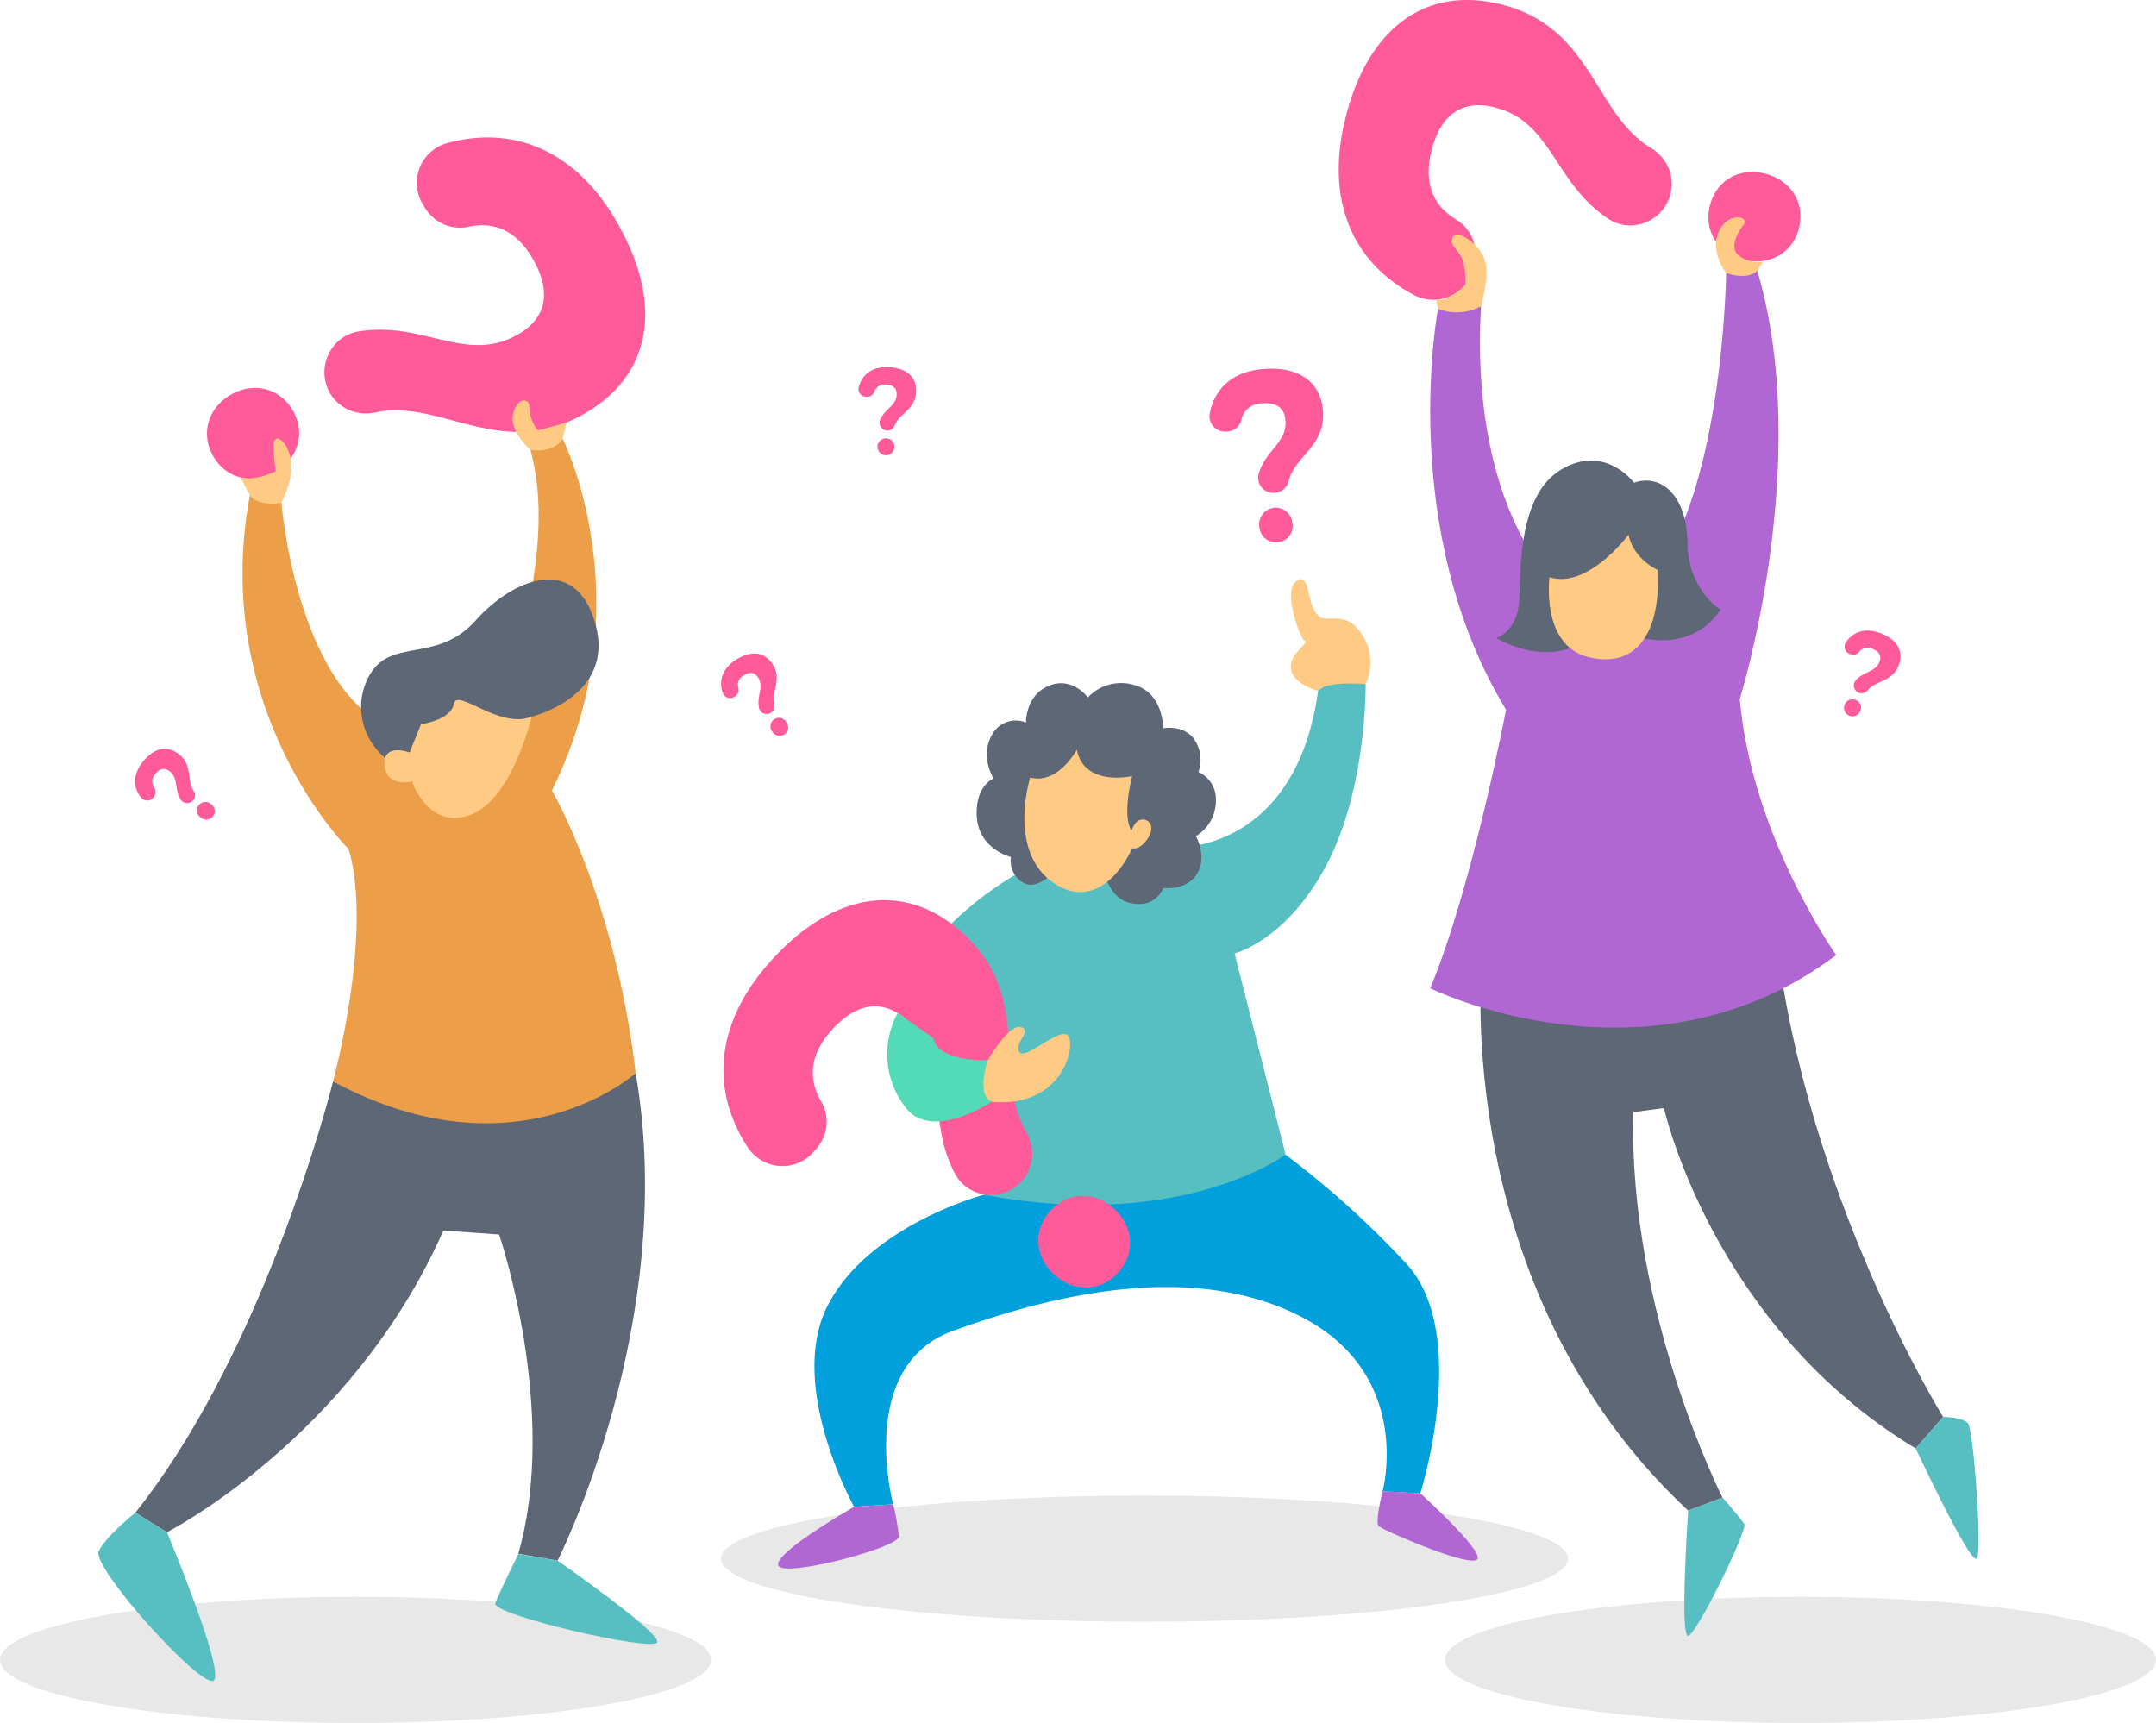
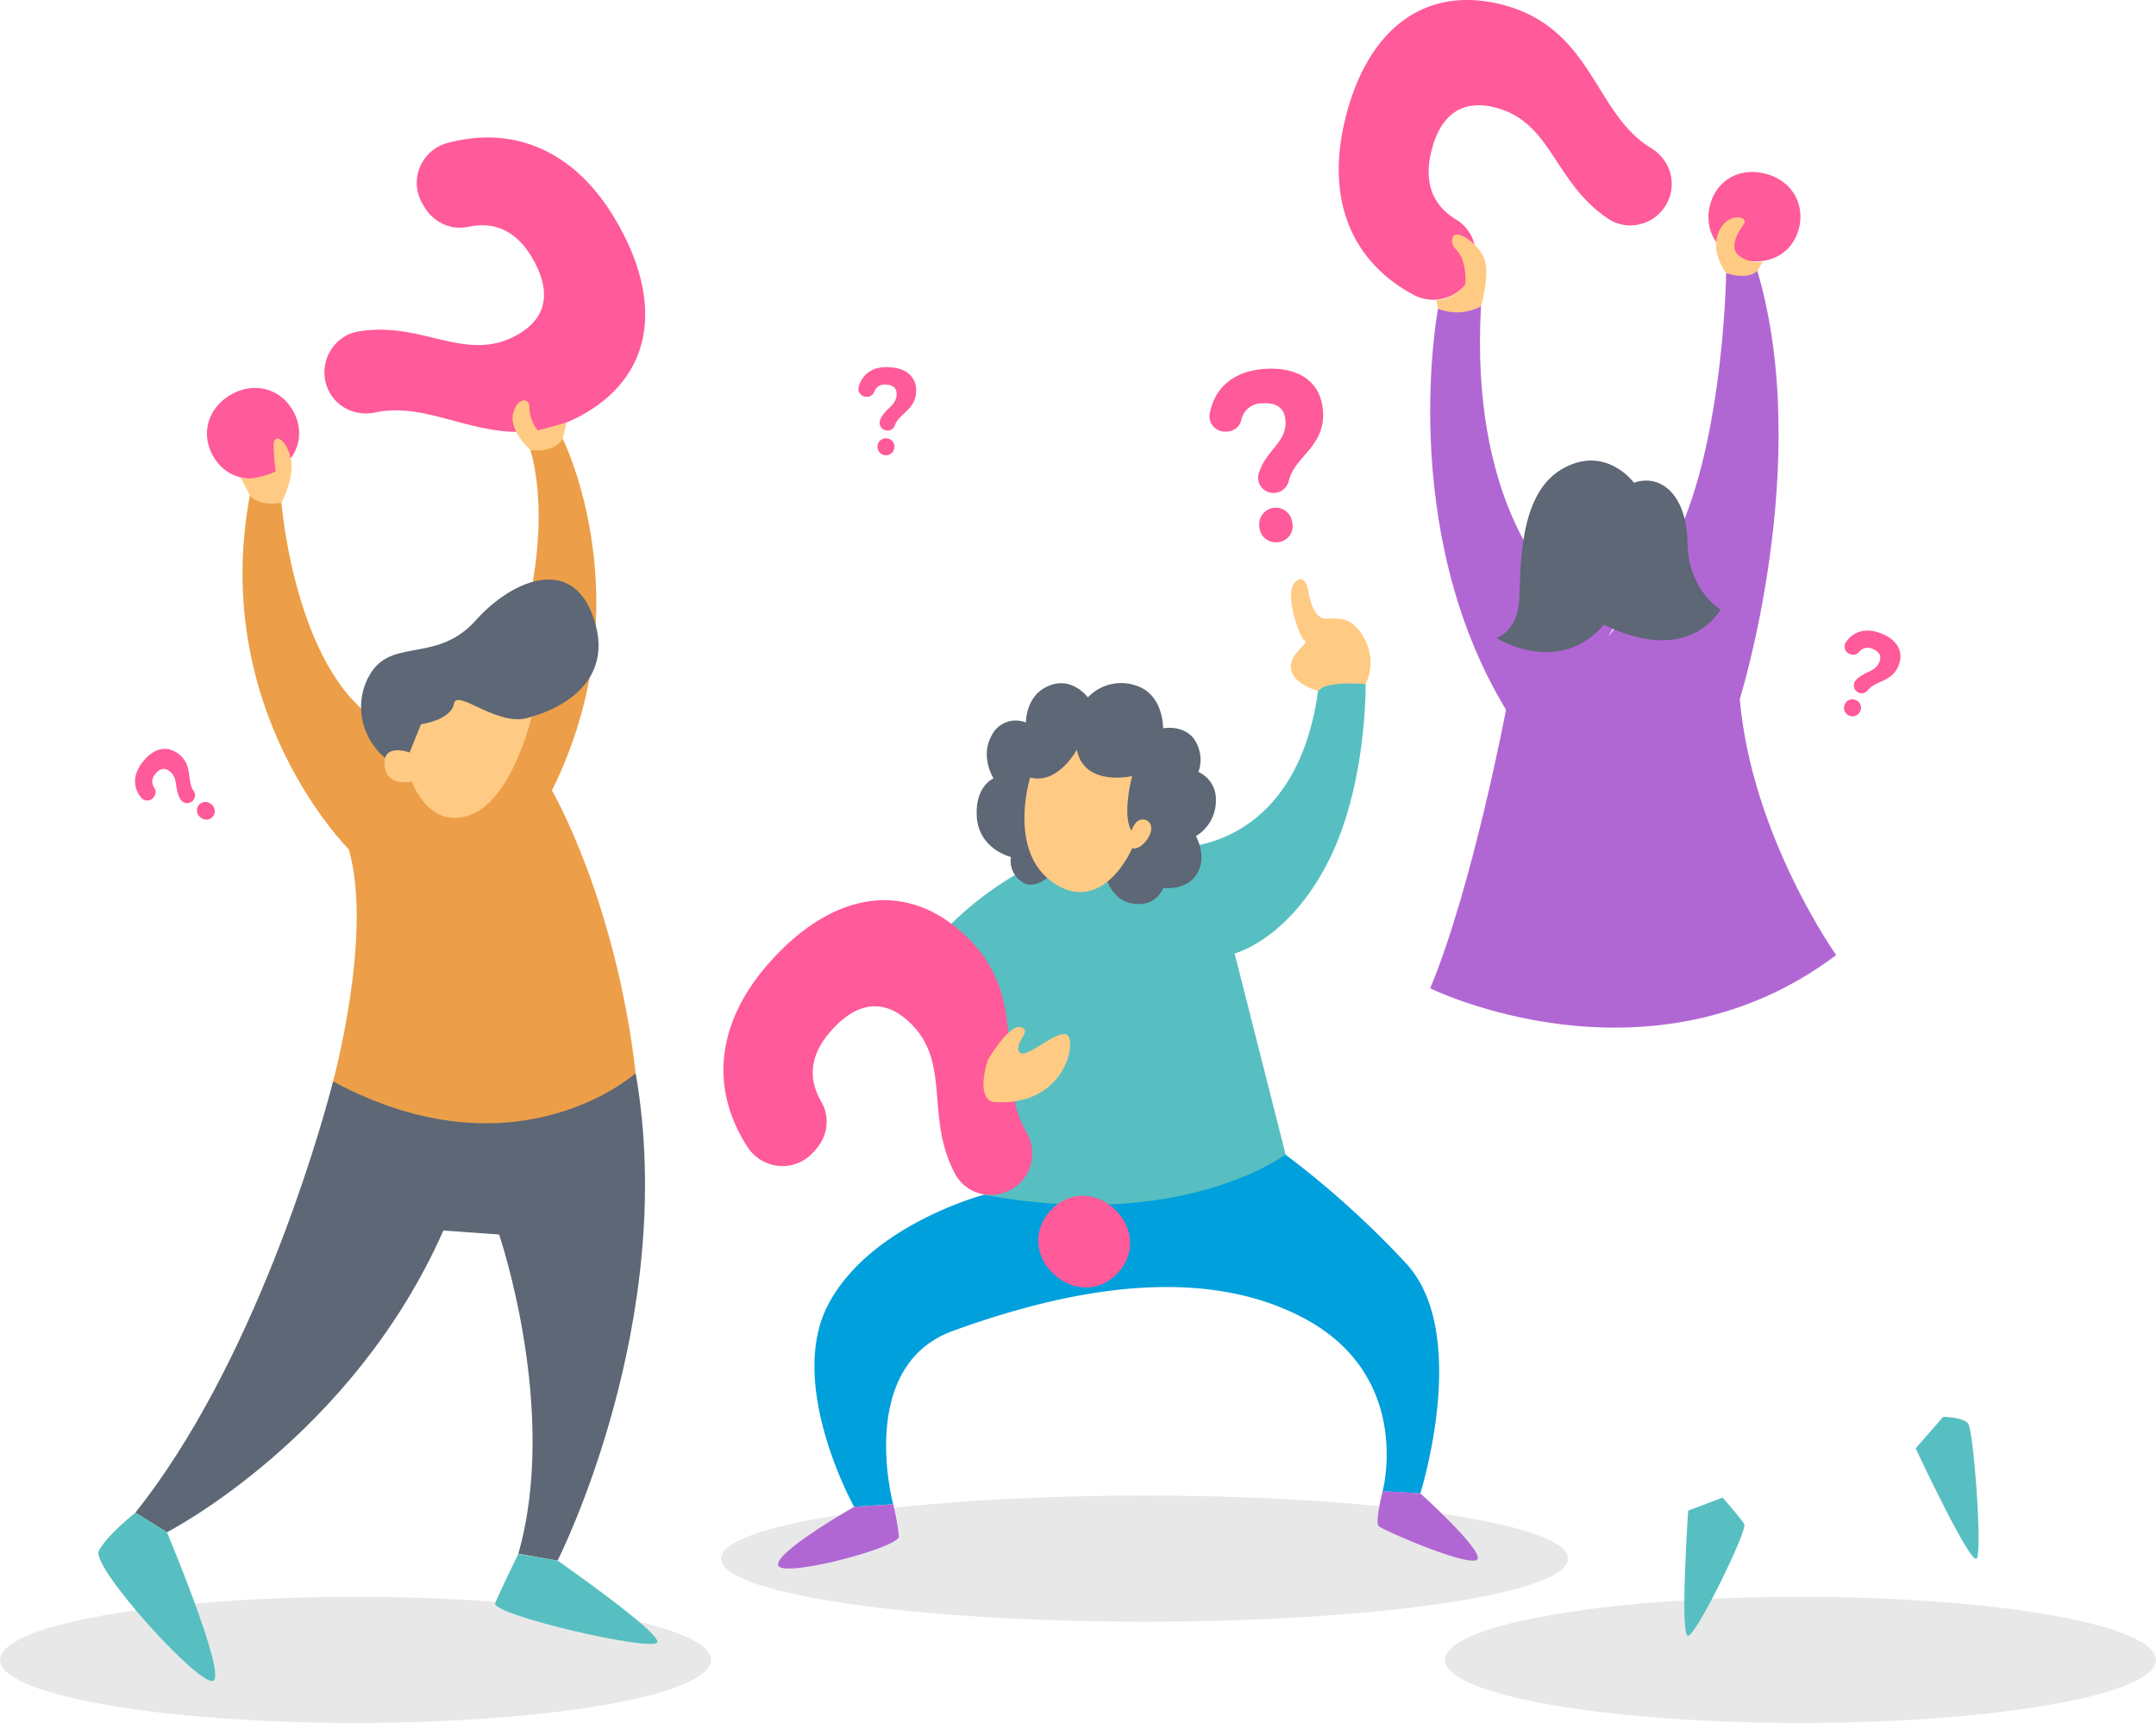
<svg xmlns="http://www.w3.org/2000/svg" viewBox="0 0 422.73 337.84">
  <title>4368435_2316144_crop</title>
  <ellipse cx="69.71" cy="325.47" rx="69.71" ry="12.37" fill="#e8e8e8" />
  <ellipse cx="353.02" cy="325.47" rx="69.71" ry="12.37" fill="#e8e8e8" />
  <ellipse cx="224.41" cy="305.62" rx="83.04" ry="12.37" fill="#e8e8e8" />
  <path d="M192.82,234.3s-22.35,5.91-30.49,21.61,5.14,39.55,5.14,39.55l7.66-.5s-7.33-27.09,11.72-34,47-14,68.69-2.55,15.55,34,15.55,34l7.39.42s10-31.55-2.89-45.21a179,179,0,0,0-23.52-21.2Z" fill="#00a0dc" />
  <path d="M260.23,169.33c7.84-15.08,7.53-35.19,7.53-35.19-5.13-2.63-9.32,1.31-9.32,1.31-4.27,31-26.87,30.66-26.87,30.66s-17.71-.73-24.86,1.78-19,9.87-27.24,21.44a27.73,27.73,0,0,0-2.63,4.58A36.88,36.88,0,0,1,185,209.14,40.92,40.92,0,0,1,189.9,208l3.92,8-1,18.25c39.2,7.34,59.25-7.89,59.25-7.89l-10-39.41S252.39,184.41,260.23,169.33Z" fill="#57bfc1" />
  <path d="M213.3,136.75s-3.45-4.74-8.52-1.85c-3.71,2.1-3.62,6.78-3.62,6.78a5.25,5.25,0,0,0-6.76,2.6c-2.28,4.16.41,8.36.41,8.36s-3.5,1.36-3.31,7.17c.22,6.69,6.71,8.23,6.71,8.23a4.91,4.91,0,0,0,2.72,5.18c2.63,1.23,6-2.45,6-2.45l9.36-.66s.88,6.12,5.5,7c4.9,1,6.29-3,6.29-3s4.56.63,6.63-2.79-.23-7.37-.23-7.37a8.08,8.08,0,0,0,3.92-7.08,5.83,5.83,0,0,0-3.42-5.5,7.14,7.14,0,0,0-.93-6.56c-2.17-2.78-6-2-6-2s.15-6.81-5.52-8.45A8.93,8.93,0,0,0,213.3,136.75Z" fill="#5d6775" />
  <path d="M225.73,162.37a1.7,1.7,0,0,0-.67-1.37,1.77,1.77,0,0,0-2.43.42,5.2,5.2,0,0,0-.78,1.45c-1.92-3.11.14-10.7.14-10.7s-9.41,2.2-10.85-5.18c0,0-3.73,6.95-9.15,5.45,0,0-4.7,15,5.09,21,6.9,4.24,12.29-1.48,14.93-7.13C223.56,166.8,225.82,164.05,225.73,162.37Z" fill="#ffca83" />
  <path d="M150.79,188.82c11.94-13.49,26-16.45,37.72-6.09,14.26,12.61,6.07,27.82,12.7,39.18a8.51,8.51,0,0,1,1.18,4.31,8,8,0,0,1-2,5.32h0a8.18,8.18,0,0,1-8.85,2.29,7.78,7.78,0,0,1-4.34-3.77c-6-11.48-.41-22.16-9.3-30-5.06-4.48-10.28-3.26-15,2.12-3.94,4.45-4.63,9.11-1.87,13.84a7.82,7.82,0,0,1,.52,6.76,8.47,8.47,0,0,1-1.58,2.59l-.53.59a8.07,8.07,0,0,1-6.12,2.68,8.17,8.17,0,0,1-6.77-3.76C139.08,213.31,140.52,200.43,150.79,188.82Zm67.53,48.08c3.9,3.46,4.38,8.72,1,12.54s-8.66,4-12.56.53-4.22-8.73-.92-12.46S214.33,233.38,218.32,236.9Z" fill="#ff5a99" />
-   <path d="M176,198.64a16.94,16.94,0,0,0,1.58,18.54c5.15,6.74,16.87-1.17,16.87-1.17l-.82-8.14s-9.73.48-10.62-4.32Z" fill="#53dbb7" />
  <path d="M193.66,207.87s4.18-7.19,6.53-6.46-1.58,3.19-.28,4.91,8.8-6,9.76-2.77-2.33,13.4-14.81,12.54C194.86,216.09,191.22,216,193.66,207.87Z" fill="#ffca83" />
  <path d="M258.44,135.46s-4.87-1.23-5.31-4.29,3.67-5,2.68-5.55-3.92-8.93-2.08-11.21,2.65.71,2.75,1.27c.59,3.21,1.39,4.72,2.52,5.41s4.48-.74,6.82,1.8a9.92,9.92,0,0,1,1.94,11.25S260,133.41,258.44,135.46Z" fill="#ffca83" />
  <path d="M167.47,295.46s-15.8,9-14.87,11.5,23.76-3.53,23.65-5.7a48.88,48.88,0,0,0-1.12-6.3Z" fill="#b167d3" />
  <path d="M278.48,292.81s11.95,10.77,11.24,12.83-17.26-5-19.34-6.33c-.9-.58.71-6.92.71-6.92Z" fill="#b167d3" />
  <path d="M65.29,212.08s-.15.61-.45,1.73c-2.48,9.28-15.24,53.84-38.29,82.79l6.18,3.84S69,281.92,86.93,241.28l10.93.78s11.79,34.45,3.77,62.6l7.69,1.35s23.81-46.81,15.32-95.56" fill="#5d6775" />
  <path d="M68.38,166.52S41.05,139.47,49,97.09l6.19,1.52s2.8,35.26,21,44l25.37-16.12S108.72,105,104,88.23L110.31,86s16.18,32.07-2.09,69c0,0,12.45,21.29,16.42,55.42,0,0-23.28,21-59.34,1.63C65.29,212.08,73.2,183.17,68.38,166.52Z" fill="#ec9f48" />
  <path d="M104.25,140.51s16.34-3.88,12.54-18-16.17-9.08-23.5-.88-15.81,3.74-20.2,9.78c-3.9,5.38-3.07,14.06,4.39,18.65S104.25,140.51,104.25,140.51Z" fill="#5d6775" />
  <path d="M120.78,43.25c9.1,15.55,7.53,29.85-6,37.75-16.42,9.61-28.33-2.9-41.18-.13a8.54,8.54,0,0,1-4.47-.22,8,8,0,0,1-4.43-3.56h0A8.16,8.16,0,0,1,65.32,68a7.77,7.77,0,0,1,4.93-3c12.79-2.14,21.19,6.5,31.43.51,5.84-3.42,6.3-8.75,2.67-14.94-3-5.13-7.22-7.25-12.57-6.09a7.82,7.82,0,0,1-6.58-1.61,8.14,8.14,0,0,1-2-2.31l-.4-.69a8,8,0,0,1-.64-6.65A8.16,8.16,0,0,1,87.87,28C101.15,24.5,113,29.88,120.78,43.25ZM54.06,92.46c-4.5,2.63-9.65,1.45-12.22-2.95S40.75,80,45.25,77.4s9.6-1.29,12.12,3S58.65,89.77,54.06,92.46Z" fill="#ff5a99" />
  <path d="M104.25,140.51s-3.77,16.22-12,19.27-11.49-6.55-11.49-6.55-5,1.24-5.37-3.21,4.92-2.48,4.92-2.48L82.55,142s5.88-.79,6.45-4S98,143.12,104.25,140.51Z" fill="#ffca83" />
  <path d="M32.73,300.44s11.45,27.25,9.17,29.07-24.16-22.3-22.53-25.42,7.18-7.49,7.18-7.49Z" fill="#57bfc1" />
  <path d="M109.32,306S129.44,320,128.87,322s-32.67-5.37-31.77-7.67,4.53-9.62,4.53-9.62Z" fill="#57bfc1" />
  <path d="M55.16,98.61S57.83,93.7,57,89.9s-3.24-5-3.34-2.83a35.75,35.75,0,0,0,.41,5.39s-4.71,2.06-6.94,1.13L49,97.09S50.14,99.29,55.16,98.61Z" fill="#ffca83" />
  <path d="M104,88.23s-4.24-3.72-3.39-7.12,3.21-3,3.2-1.38a7.2,7.2,0,0,0,1.67,4.68l5.62-1.56L110.31,86S109,88.87,104,88.23Z" fill="#ffca83" />
-   <path d="M290.56,188.34S284.18,252.56,331,296.2l6.73-2.55s-18.53-36.51-17.48-75.58l6-.8S335.76,260,375.6,284l5.39-6.18s-26.84-43.14-32.74-94.11Z" fill="#5d6775" />
  <path d="M303.81,113.17S288.23,98,290.38,60.05l-8.43.5s-8.19,43.11,13.34,78.62c0,0-6.58,34.74-14.87,54.62,0,0,42.91,21.1,79.61-6.52,0,0-16.53-23.21-18.91-50.19,0,0,14.53-46.46,3.44-84l-6.11.48S337.93,94,325,111.76c-21.7,29.9.31-1.66.31-1.66Z" fill="#b167d3" />
  <path d="M320.37,94.65S314.77,87,306.21,92s-8,19.48-8.33,25.66-4.48,7.45-4.48,7.45,12.21,7.71,21.13-2.65c0,0,15,8.57,22.85-2.9,0,0-6.39-3.81-6.51-13.11S325.73,92.81,320.37,94.65Z" fill="#5d6775" />
  <path d="M263.57,24.15c4-17.56,14.95-26.91,30.18-23.43C312.31,5,312.42,22.23,323.68,29a8.57,8.57,0,0,1,3.11,3.22,8,8,0,0,1,.79,5.63h0a8.17,8.17,0,0,1-6.67,6.25,7.83,7.83,0,0,1-5.61-1.22c-10.79-7.2-11-19.26-22.56-21.9-6.6-1.5-10.59,2.07-12.18,9.06-1.32,5.8.3,10.22,5,13.05a7.84,7.84,0,0,1,3.69,5.68,8.17,8.17,0,0,1-.14,3l-.19.78a8,8,0,0,1-4.08,5.28,8.16,8.16,0,0,1-7.75-.06C265,51.26,260.12,39.26,263.57,24.15ZM345.88,34c5.08,1.16,8,5.55,6.9,10.52S347.08,52.14,342,51s-7.89-5.64-6.78-10.5S340.7,32.79,345.88,34Z" fill="#ff5a99" />
-   <path d="M303.81,113.17s-1.76,13.36,7.63,15.67,14.22-4.71,13.59-17.08c0,0-4.71-2.06-5.73-6.9C319.3,104.86,311.3,115.61,303.81,113.17Z" fill="#ffca83" />
  <path d="M331,296.2s-1.69,24.85,0,24.56,11.7-20.75,11-21.91-4.24-5.2-4.24-5.2Z" fill="#57bfc1" />
  <path d="M375.6,284s10.9,23.3,12,21.56-.67-25.19-1.71-26.45-4.89-1.29-4.89-1.29Z" fill="#57bfc1" />
  <path d="M290.38,60.05s1.64-5.68.8-8.86-5.66-6.49-6.33-4.69.9,2.15,1.8,4.19a12.81,12.81,0,0,1,.66,5.16s-2.81,3.23-5.69,2.94l.33,1.76A10.08,10.08,0,0,0,290.38,60.05Z" fill="#ffca83" />
  <path d="M338.45,53.53s-3.23-4.08-1.46-8.09,6-3,4.95-1.53-2.17,3.35-1.81,5,3.7,2.95,5.54,2.36l-1.11,1.81S343,55.06,338.45,53.53Z" fill="#ffca83" />
  <path d="M247.67,72.36c6.69-.55,11.24,2.29,11.72,8.09.58,7.07-5.54,9-6.69,13.81a3.19,3.19,0,0,1-.79,1.47,3,3,0,0,1-1.91.91h0A3,3,0,0,1,247,95a2.88,2.88,0,0,1-.2-2.13c1.35-4.64,5.6-6.06,5.24-10.47-.2-2.51-1.92-3.53-4.58-3.31a4.08,4.08,0,0,0-4.07,3.24,2.91,2.91,0,0,1-1.61,2,3.15,3.15,0,0,1-1.09.29l-.3,0a3,3,0,0,1-2.33-.85,3,3,0,0,1-.85-2.76C238.21,75.93,241.92,72.84,247.67,72.36Zm5.76,30.34a3.19,3.19,0,0,1-3,3.63,3.23,3.23,0,0,1-3.51-3.1,3.25,3.25,0,1,1,6.47-.53Z" fill="#ff5a99" />
-   <path d="M144.24,129.41c2.87-1.87,5.6-1.7,7.22.79,2,3-.3,5.4.34,7.81a1.53,1.53,0,0,1,0,.85,1.5,1.5,0,0,1-.63.88h0a1.57,1.57,0,0,1-1.74,0,1.49,1.49,0,0,1-.6-.91c-.52-2.41,1-4.08-.19-6-.7-1.07-1.72-1.11-2.86-.37a2.09,2.09,0,0,0-1,2.44,1.47,1.47,0,0,1-.24,1.26,1.77,1.77,0,0,1-.42.4l-.13.08a1.54,1.54,0,0,1-1.26.18,1.57,1.57,0,0,1-1.05-1C140.86,133.31,141.78,131,144.24,129.41Zm9.94,12.21a1.66,1.66,0,1,1-2.77,1.81,1.66,1.66,0,1,1,2.77-1.81Z" fill="#ff5a99" />
  <path d="M174.15,72c3.42.1,5.56,1.79,5.48,4.76-.11,3.61-3.32,4.27-4.17,6.62a1.66,1.66,0,0,1-.48.7,1.54,1.54,0,0,1-1,.35h0a1.55,1.55,0,0,1-1.41-1,1.47,1.47,0,0,1,0-1.09c.94-2.27,3.18-2.76,3.24-5,0-1.28-.77-1.9-2.13-1.93a2.08,2.08,0,0,0-2.25,1.41,1.52,1.52,0,0,1-.92.9,1.54,1.54,0,0,1-.57.08h-.15a1.54,1.54,0,0,1-1.41-2C169.15,73.23,171.21,71.87,174.15,72Zm1.21,15.7a1.66,1.66,0,1,1-1.61-1.75A1.61,1.61,0,0,1,175.36,87.65Z" fill="#ff5a99" />
  <path d="M368.63,124.12c3.21,1.19,4.7,3.48,3.67,6.26-1.25,3.39-4.5,3-6.06,4.94a1.55,1.55,0,0,1-1.76.52h0a1.53,1.53,0,0,1-1-1.41,1.51,1.51,0,0,1,.36-1c1.62-1.85,3.9-1.59,4.68-3.71.45-1.2-.13-2-1.41-2.51a2.08,2.08,0,0,0-2.58.62,1.49,1.49,0,0,1-1.16.56,1.55,1.55,0,0,1-.56-.11l-.15-.05a1.55,1.55,0,0,1-.89-.9,1.58,1.58,0,0,1,.2-1.46C363.49,123.73,365.87,123.1,368.63,124.12Zm-3.87,15.26a1.65,1.65,0,1,1-3.1-1.14,1.61,1.61,0,0,1,2.14-1A1.59,1.59,0,0,1,364.76,139.38Z" fill="#ff5a99" />
  <path d="M27.9,149.5C30,146.78,32.6,146,35,147.82c2.88,2.19,1.54,5.19,2.95,7.24a1.62,1.62,0,0,1,.29.8,1.58,1.58,0,0,1-.31,1h0a1.56,1.56,0,0,1-1.64.56,1.51,1.51,0,0,1-.88-.66c-1.3-2.09-.38-4.19-2.18-5.55-1-.78-2-.48-2.81.61a2.09,2.09,0,0,0-.17,2.65,1.47,1.47,0,0,1,.2,1.27,1.67,1.67,0,0,1-.27.51l-.09.12a1.51,1.51,0,0,1-1.12.59,1.56,1.56,0,0,1-1.34-.62C26,154.3,26.12,151.84,27.9,149.5Zm13.46,8.16a1.66,1.66,0,1,1-2,2.64,1.66,1.66,0,1,1,2-2.64Z" fill="#ff5a99" />
</svg>